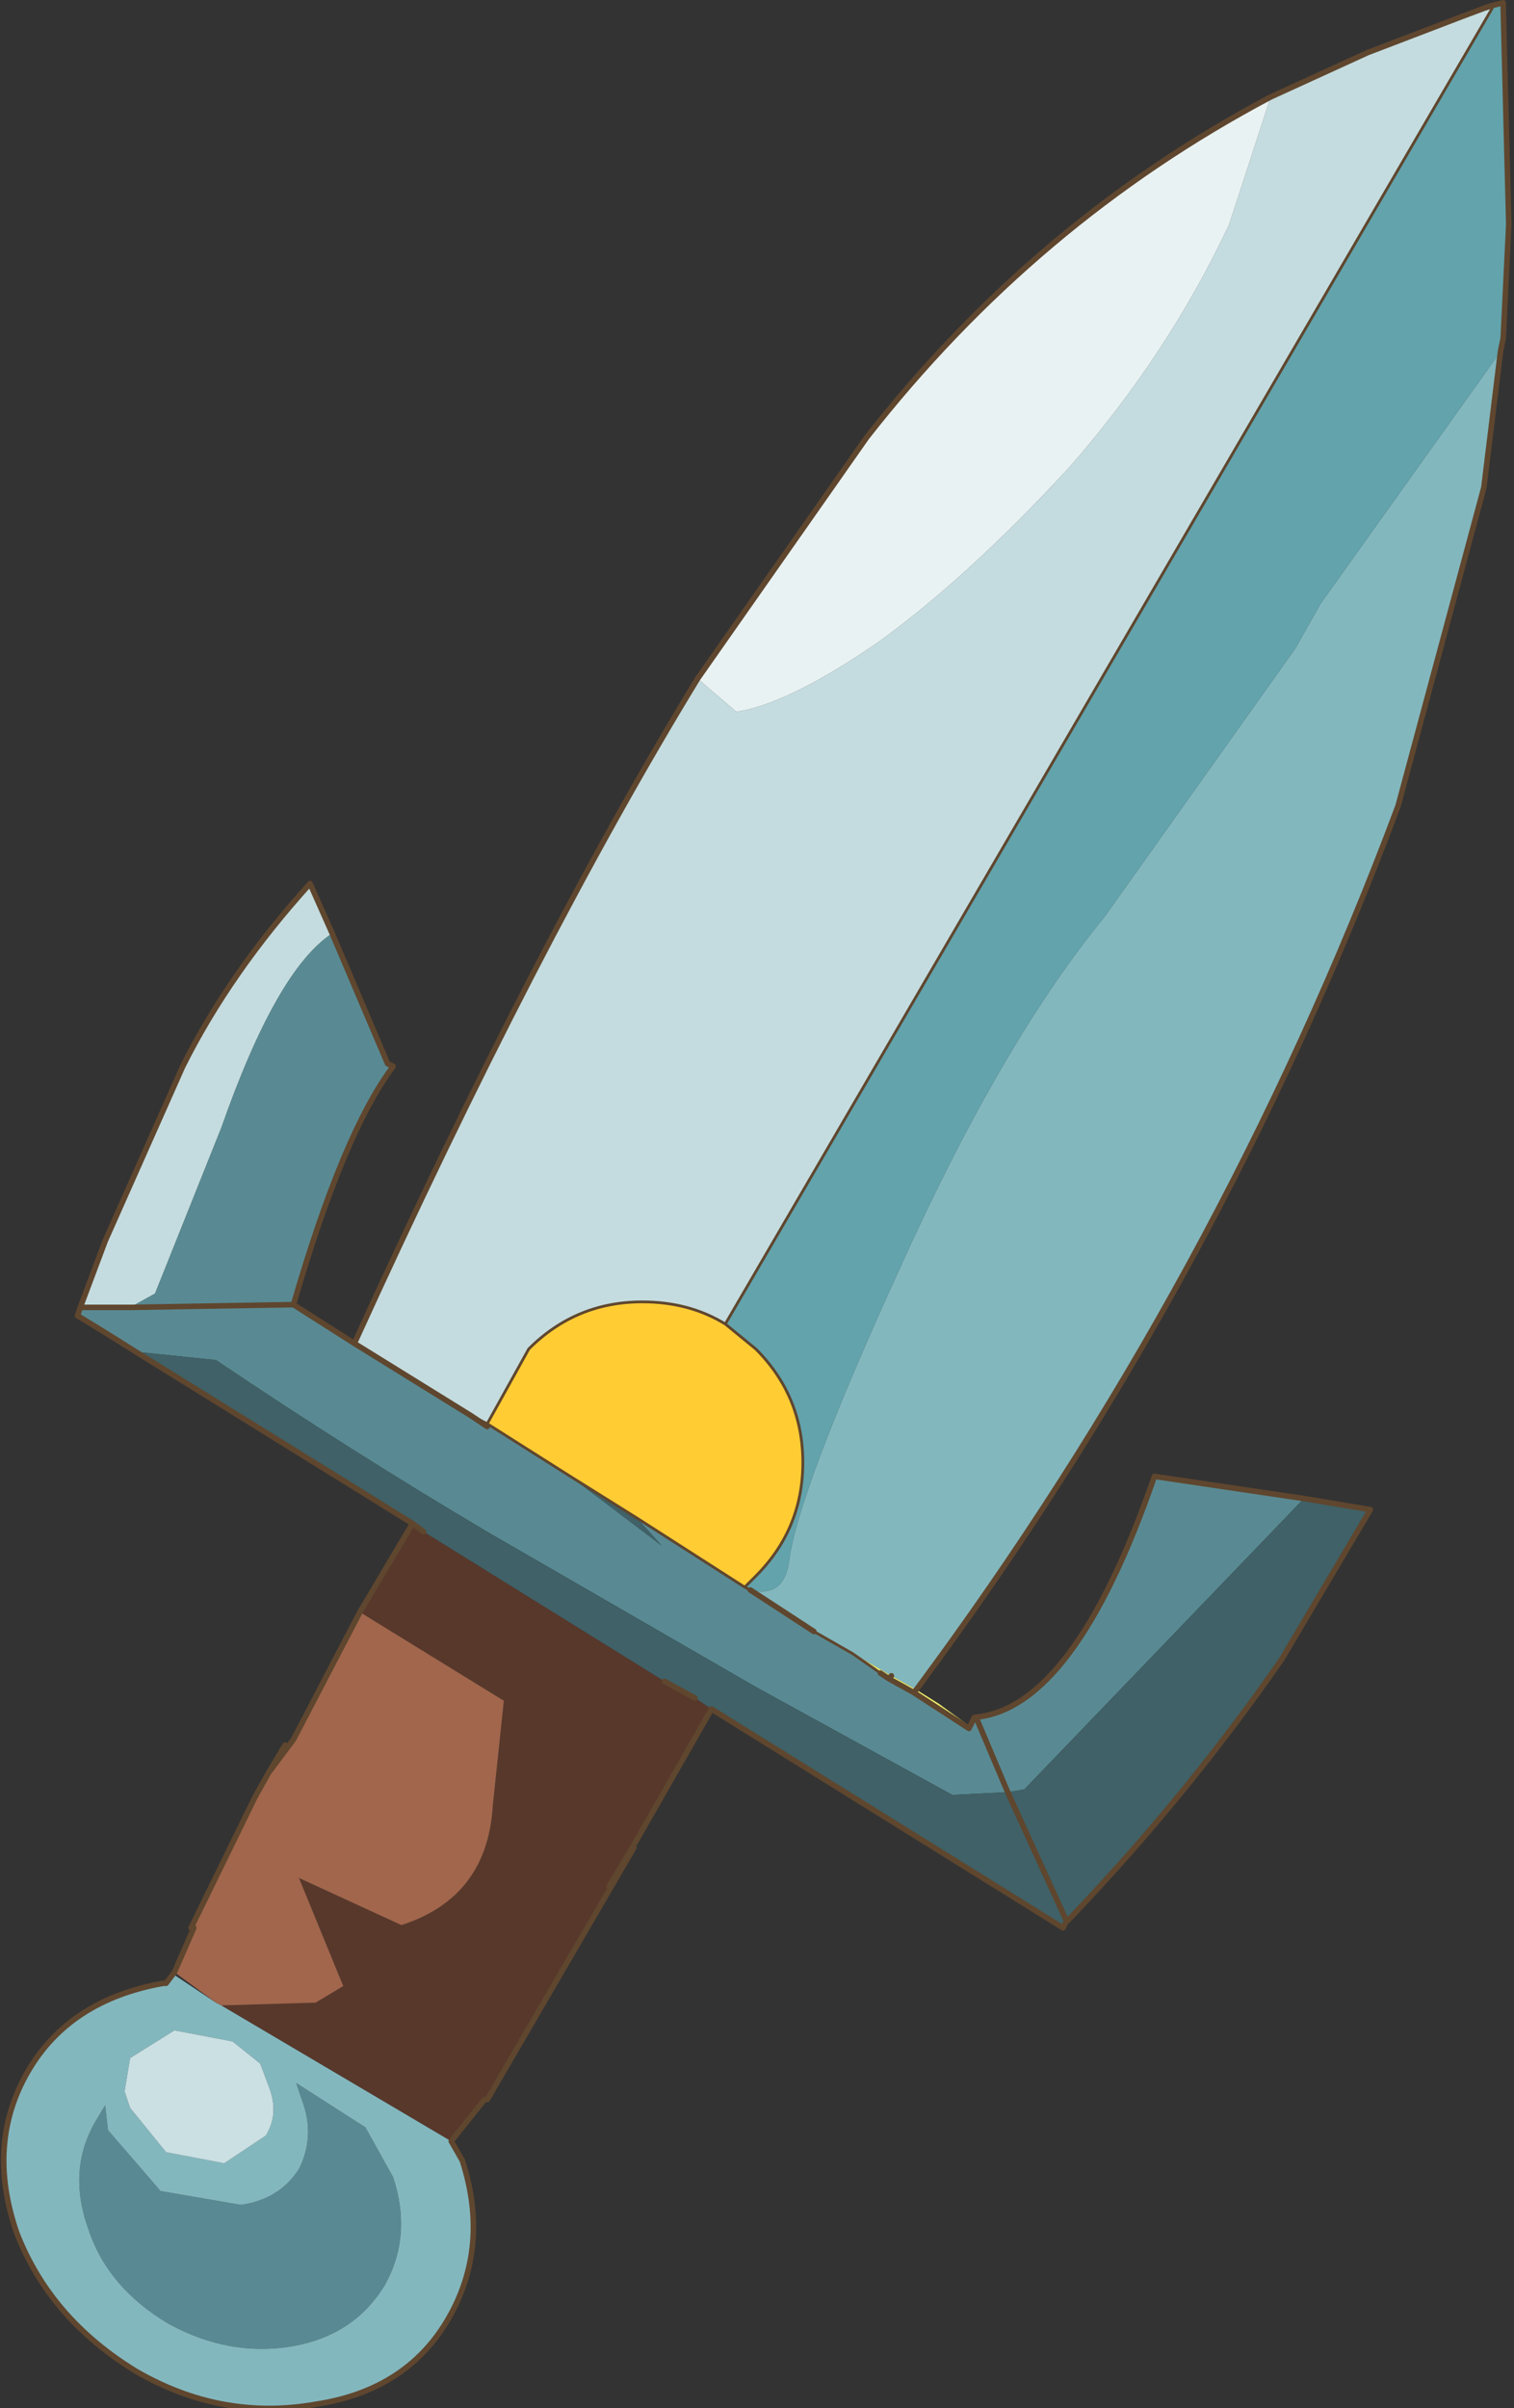
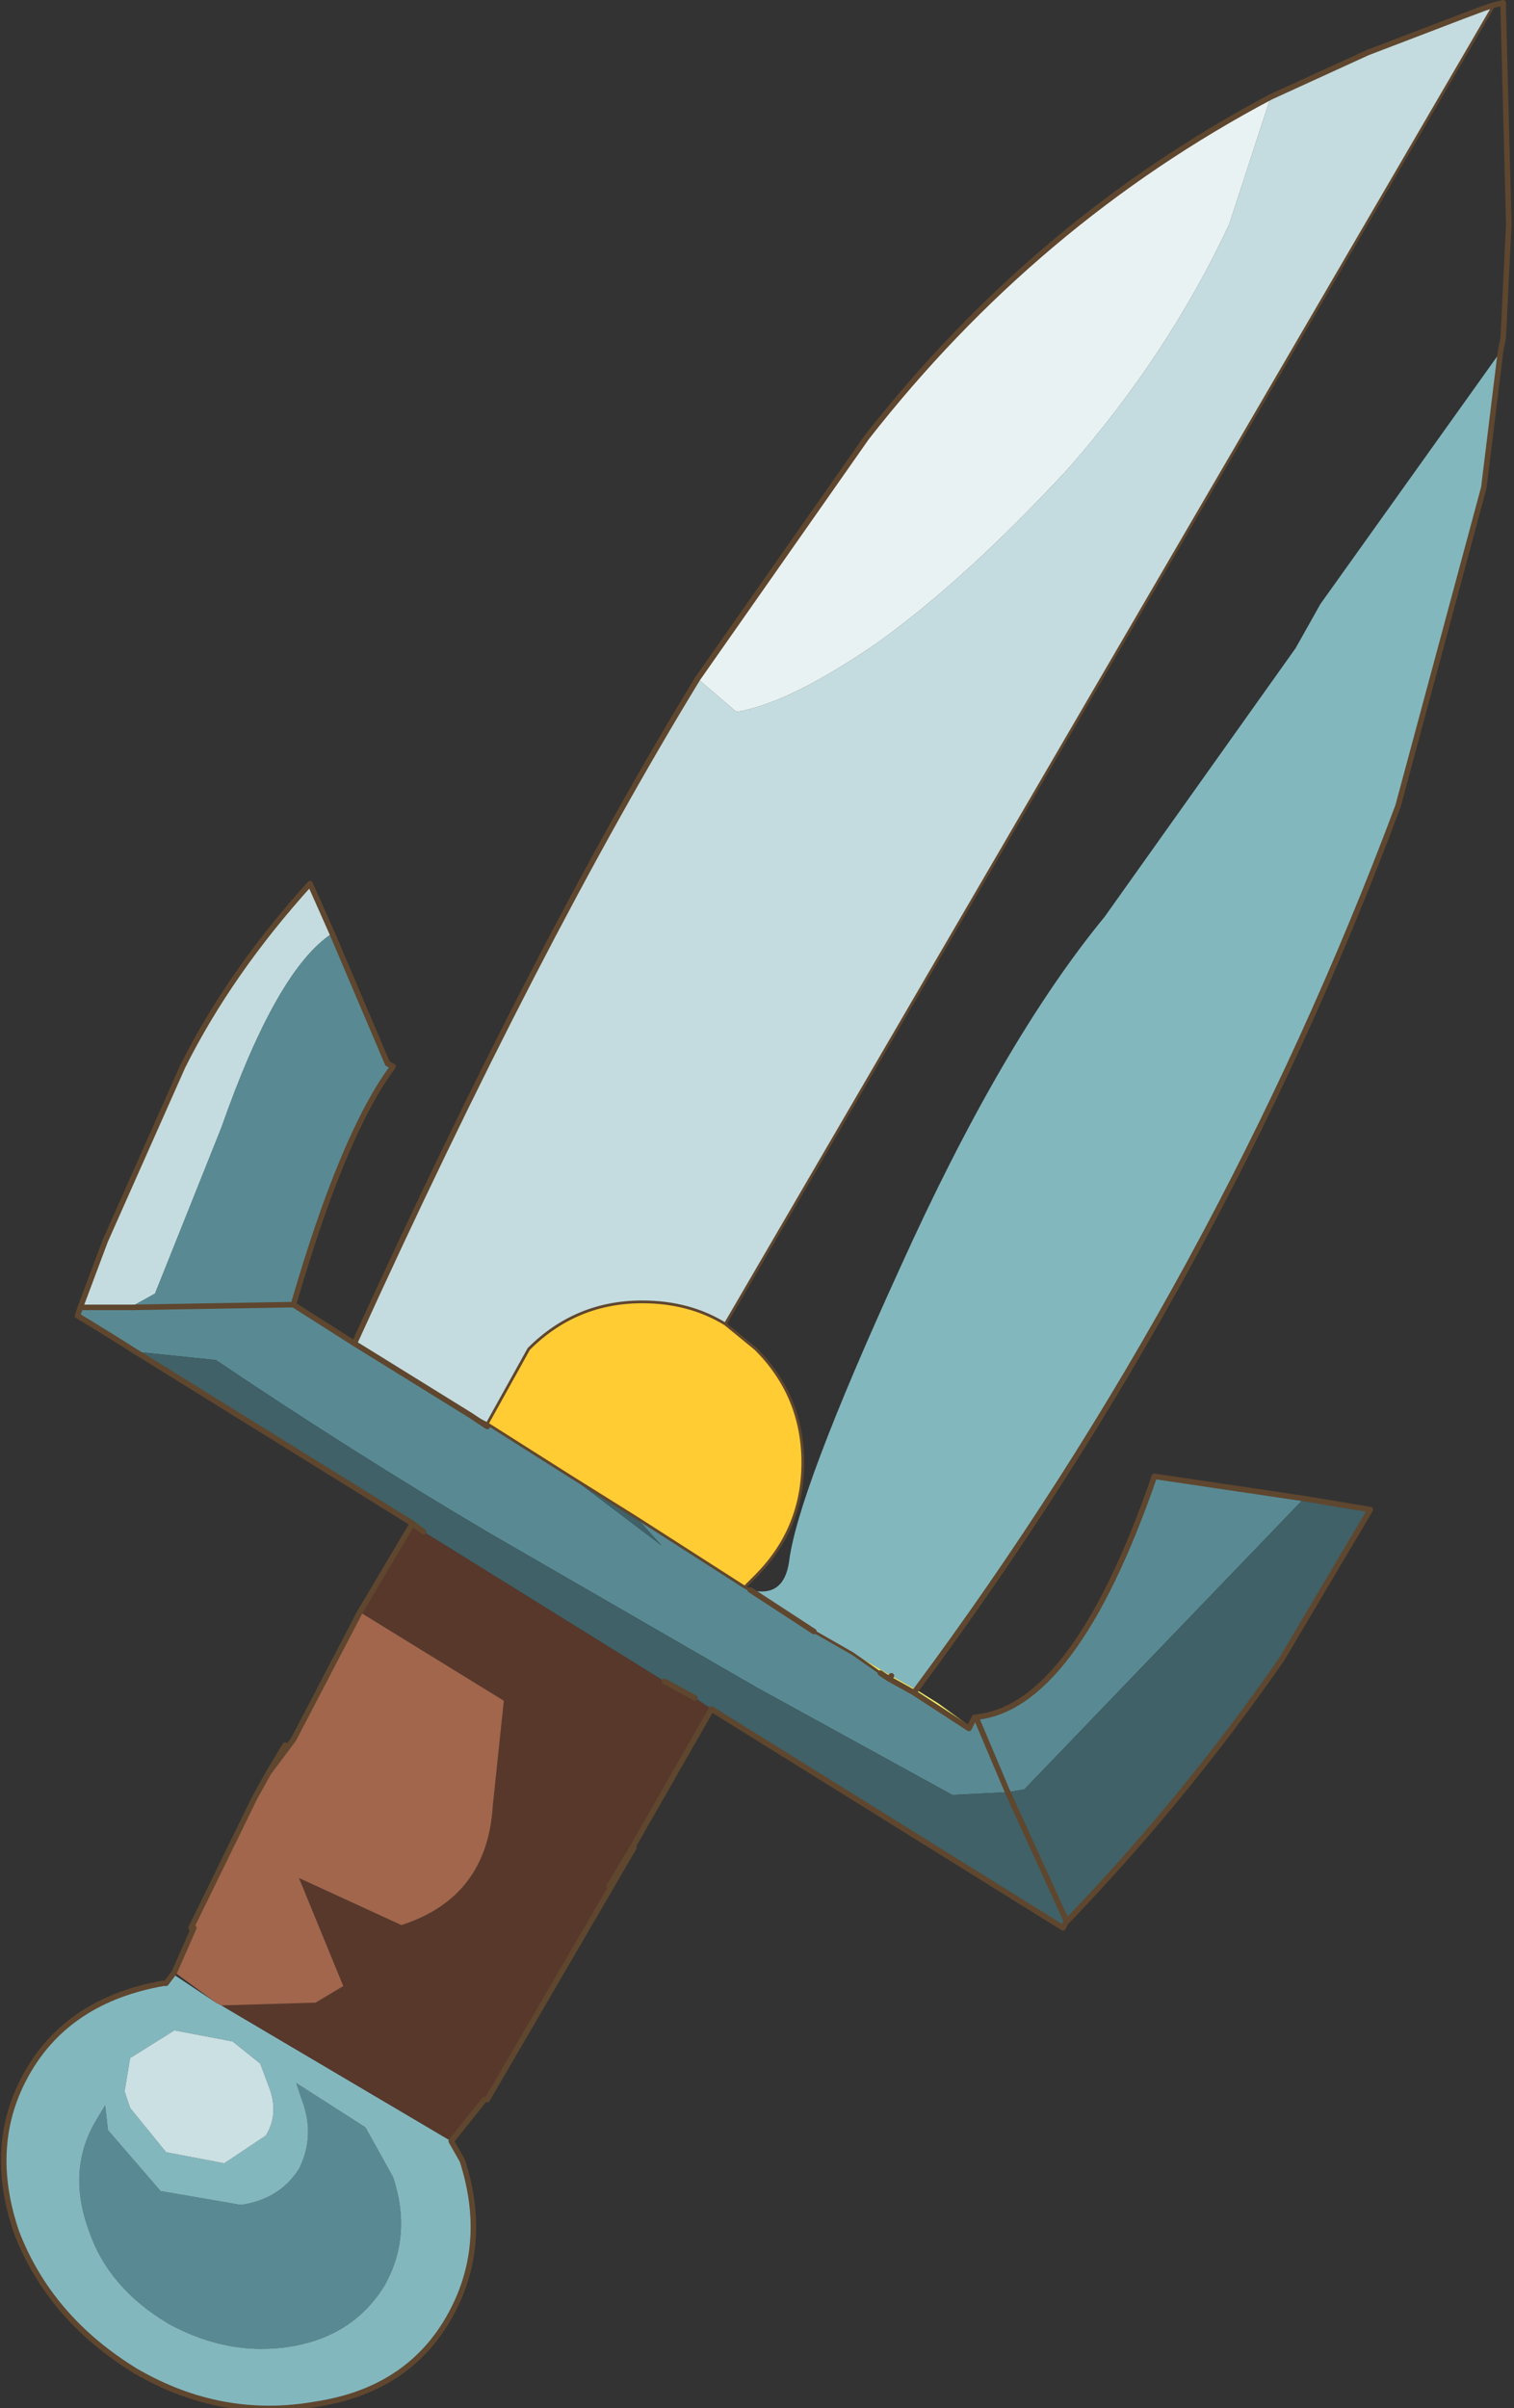
<svg xmlns="http://www.w3.org/2000/svg" xmlns:xlink="http://www.w3.org/1999/xlink" width="31.2px" height="49.6px">
  <rect width="100%" height="100%" fill="#333333" stroke="none" />
  <g transform="matrix(1, 0, 0, 1, -259.35, -175.65)">
    <use xlink:href="#object-0" width="27.3" height="43.5" transform="matrix(1.141, 0, 0, 1.141, 259.35, 175.65)" />
  </g>
  <defs>
    <g transform="matrix(1, 0, 0, 1, 13.65, 21.75)" id="object-0">
      <use xlink:href="#object-1" width="27.3" height="43.5" transform="matrix(1, 0, 0, 1, -13.65, -21.75)" />
    </g>
    <g transform="matrix(1, 0, 0, 1, 13.65, 21.75)" id="object-1">
      <path fill-rule="evenodd" fill="#c4dcdf" stroke="none" d="M13.3 -21.65L13.3 -21.6L-0.55 2.15Q-1.2 1.75 -2.05 1.75Q-3.25 1.75 -4.1 2.6L-4.85 3.95L-5.15 3.8L-7.25 2.5Q-3.95 -4.75 -1.05 -9.5L-0.35 -8.9Q0.6 -9.05 2.2 -10.15Q3.8 -11.3 5.65 -13.3Q7.45 -15.35 8.55 -17.7L9.3 -20L11.05 -20.8L12.75 -21.45L13.15 -21.6L13.3 -21.65M-5.15 3.8L-4.85 3.95L-4.85 4L-5.15 3.8M-12.2 1.85L-11.75 0.65L-10.35 -2.5Q-9.5 -4.2 -8.05 -5.8L-7.65 -4.9Q-8.65 -4.25 -9.65 -1.4L-10.85 1.6L-11.3 1.85L-12.2 1.85" />
-       <path fill-rule="evenodd" fill="#62a3ac" stroke="none" d="M-0.55 2.15L13.3 -21.6L13.3 -21.65L13.5 -21.7L13.5 -21.6L13.6 -17.7L13.5 -15.65L13.45 -15.4L10.2 -10.85L9.75 -10.05L6.3 -5.2Q4.45 -2.95 2.6 1.15Q0.75 5.2 0.6 6.45Q0.5 7.1 -0.1 6.95L-0.2 6.9L0 6.7Q0.85 5.85 0.85 4.65Q0.85 3.45 0 2.6L-0.55 2.15" />
      <path fill-rule="evenodd" fill="#e9f2f3" stroke="none" d="M9.3 -20L8.55 -17.7Q7.45 -15.35 5.65 -13.3Q3.8 -11.3 2.2 -10.15Q0.6 -9.05 -0.35 -8.9L-1.05 -9.5L2 -13.85Q5.05 -17.75 9.3 -20" />
      <path fill-rule="evenodd" fill="#598a93" stroke="none" d="M-7.25 2.5L-5.15 3.8L-4.85 4L-4.85 3.95L-3.35 4.9L-1.7 6.15L-2.15 5.65L-0.2 6.9L-0.1 6.95L1.05 7.7L1.75 8.1L2.25 8.45L2.4 8.55L2.85 8.8L3.85 9.45L3.9 9.35L4 9.3L4.55 10.6L3.55 10.65L0 8.7L-4.85 5.9Q-7.3 4.45 -9.75 2.8L-11.2 2.65Q-11.75 2.3 -12.25 2L-12.2 1.85L-11.3 1.85L-10.85 1.6L-9.65 -1.4Q-8.65 -4.25 -7.65 -4.9L-6.65 -2.55L-6.55 -2.5Q-7.45 -1.3 -8.35 1.8L-7.25 2.5M3.95 9.25Q5.75 9.1 7.2 4.9L9.9 5.3L4.85 10.55L4.55 10.6L4 9.3L3.95 9.25M-8.35 1.8L-11.3 1.85L-8.35 1.8M-10.75 17.8L-9.3 18.05Q-8.6 17.95 -8.25 17.4Q-7.95 16.8 -8.2 16.15L-8.3 15.85L-7.05 16.65L-6.55 17.55Q-6.2 18.6 -6.7 19.5Q-7.25 20.4 -8.35 20.6Q-9.5 20.8 -10.6 20.2Q-11.7 19.55 -12.05 18.5Q-12.45 17.4 -11.9 16.5L-11.75 16.25L-11.7 16.7L-10.75 17.8" />
      <path fill-rule="evenodd" fill="#ffcc33" stroke="none" d="M-4.85 3.95L-4.1 2.6Q-3.25 1.75 -2.05 1.75Q-1.2 1.75 -0.55 2.15L0 2.6Q0.85 3.45 0.85 4.65Q0.85 5.85 0 6.7L-0.2 6.9L-2.15 5.65L-3.35 4.9L-4.85 3.95" />
      <path fill-rule="evenodd" fill="#83b7be" stroke="none" d="M-0.1 6.95Q0.5 7.1 0.6 6.45Q0.75 5.2 2.6 1.15Q4.45 -2.95 6.3 -5.2L9.75 -10.05L10.2 -10.85L13.45 -15.4L13.15 -12.95L11.6 -7.2Q8.4 1.35 2.9 8.75L2.45 8.5L1.85 8.15L1.75 8.1L1.05 7.7L-0.1 6.95M-5.5 16.9L-5.3 17.25Q-4.8 18.8 -5.55 20.1Q-6.3 21.4 -7.95 21.65Q-9.65 21.95 -11.2 21.05Q-12.75 20.1 -13.35 18.55Q-13.9 16.95 -13.15 15.65Q-12.4 14.35 -10.7 14.05L-10.65 14.05L-10.5 13.85L-10.5 13.9L-9.75 14.4L-9.65 14.45L-5.5 16.9M-10.5 14.9L-11.3 15.4L-11.4 16L-11.3 16.3L-10.65 17.1L-9.6 17.3L-8.85 16.8Q-8.6 16.4 -8.8 15.9L-8.95 15.5L-9.45 15.1L-10.5 14.9M-10.75 17.8L-11.7 16.7L-11.75 16.25L-11.9 16.5Q-12.45 17.4 -12.05 18.5Q-11.7 19.55 -10.6 20.2Q-9.5 20.8 -8.35 20.6Q-7.25 20.4 -6.7 19.5Q-6.2 18.6 -6.55 17.55L-7.05 16.65L-8.3 15.85L-8.2 16.15Q-7.95 16.8 -8.25 17.4Q-8.6 17.95 -9.3 18.05L-10.75 17.8" />
      <path fill-rule="evenodd" fill="#f1f16c" stroke="none" d="M2.9 8.75L3.3 9L3.85 9.4L3.9 9.35L3.85 9.45L2.85 8.8L2.4 8.55L2.25 8.45L1.85 8.15L2.45 8.5L2.9 8.75L2.85 8.8L2.9 8.75M2.4 8.55L2.45 8.5L2.4 8.55" />
      <path fill-rule="evenodd" fill="#3f6167" stroke="none" d="M9.9 5.3L11.1 5.5L9.5 8.2Q7.8 10.65 5.7 12.85L5.55 13.05L-0.8 9.1L-1.1 8.9L-1.65 8.6L-6 5.9L-6.2 5.75L-11.2 2.65L-9.75 2.8Q-7.3 4.45 -4.85 5.9L0 8.7L3.55 10.65L4.55 10.6L4.85 10.55L9.9 5.3M-3.35 4.9L-2.15 5.65L-1.7 6.15L-3.35 4.9M5.55 13.05L5.6 12.95L5.7 12.85L5.6 12.95L5.55 13.05M4.55 10.6L5.6 12.9L5.6 12.95L5.6 12.9L4.55 10.6" />
      <path fill-rule="evenodd" fill="#58382b" stroke="none" d="M-0.8 9.1L-1.8 10.85L-2 11.2L-2.2 11.55L-2.65 12.3L-2.2 11.6L-4.85 16.15L-4.9 16.15L-5.5 16.9L-9.65 14.45L-7.95 14.4L-7.45 14.1L-8.25 12.15L-6.4 13Q-4.85 12.5 -4.75 10.85L-4.55 8.95L-7.15 7.35L-6.2 5.75L-6 5.9L-1.65 8.6L-1.1 8.9L-0.8 9.1M-1.8 10.85L-2.2 11.55L-1.8 10.85" />
      <path fill-rule="evenodd" fill="#a1664c" stroke="none" d="M-10.5 13.85L-10.15 13.05L-10.2 13.05L-10.15 12.95L-9.05 10.7L-8.8 10.25L-8.5 9.75L-8.35 9.65L-7.15 7.35L-4.55 8.95L-4.75 10.85Q-4.85 12.5 -6.4 13L-8.25 12.15L-7.45 14.1L-7.95 14.4L-9.65 14.45L-9.75 14.4L-10.5 13.85M-8.8 10.25L-8.35 9.65L-8.8 10.25" />
      <path fill-rule="evenodd" fill="#78783b" stroke="none" d="M4 9.3L3.9 9.35L4 9.3M2.25 8.45L1.75 8.1L1.85 8.15L2.25 8.45" />
      <path fill-rule="evenodd" fill="#cae0e3" stroke="none" d="M-10.5 14.9L-9.45 15.1L-8.95 15.5L-8.8 15.9Q-8.6 16.4 -8.85 16.8L-9.6 17.3L-10.65 17.1L-11.3 16.3L-11.4 16L-11.3 15.4L-10.5 14.9" />
      <path fill="none" stroke="#5f462e" stroke-width="0.05" stroke-linecap="round" stroke-linejoin="round" d="M-0.55 2.15L13.3 -21.6L13.3 -21.65M-5.15 3.8L-4.85 3.95L-4.1 2.6Q-3.25 1.75 -2.05 1.75Q-1.2 1.75 -0.55 2.15L0 2.6Q0.85 3.45 0.85 4.65Q0.85 5.85 0 6.7L-0.2 6.9L-0.1 6.95M-3.35 4.9L-2.15 5.65L-0.2 6.9M-3.35 4.9L-4.85 3.95L-4.85 4M2.25 8.45L1.75 8.1L1.05 7.7" />
      <path fill="none" stroke="#5f462e" stroke-width="0.1" stroke-linecap="round" stroke-linejoin="round" d="M13.3 -21.65L13.15 -21.6L12.75 -21.45L11.05 -20.8L9.3 -20Q5.05 -17.75 2 -13.85L-1.05 -9.5Q-3.95 -4.75 -7.25 2.5L-5.15 3.8L-4.85 4M13.45 -15.4L13.5 -15.65L13.6 -17.7L13.5 -21.6L13.5 -21.7L13.3 -21.65M13.45 -15.4L13.15 -12.95L11.6 -7.2Q8.4 1.35 2.9 8.75L2.85 8.8L3.85 9.45L3.9 9.35L3.95 9.25Q5.75 9.1 7.2 4.9L9.9 5.3L11.1 5.5L9.5 8.2Q7.8 10.65 5.7 12.85L5.6 12.95L5.55 13.05L-0.8 9.1L-1.8 10.85L-2.2 11.55L-2 11.2M-2.2 11.55L-2.65 12.3M-2.2 11.6L-4.85 16.15M-4.9 16.15L-5.5 16.9L-5.3 17.25Q-4.8 18.8 -5.55 20.1Q-6.3 21.4 -7.95 21.65Q-9.65 21.95 -11.2 21.05Q-12.75 20.1 -13.35 18.55Q-13.9 16.95 -13.15 15.65Q-12.4 14.35 -10.7 14.05L-10.65 14.05L-10.5 13.85L-10.15 13.05M-10.2 13.05L-10.15 12.95L-9.05 10.7L-8.8 10.25L-8.5 9.75M-8.35 9.65L-7.15 7.35L-6.2 5.75L-11.2 2.65Q-11.75 2.3 -12.25 2L-12.2 1.85L-11.75 0.65L-10.35 -2.5Q-9.5 -4.2 -8.05 -5.8L-7.65 -4.9L-6.65 -2.55L-6.55 -2.5Q-7.45 -1.3 -8.35 1.8L-7.25 2.5M-11.3 1.85L-8.35 1.8M-6.2 5.75L-6 5.9M-1.65 8.6L-1.1 8.9M-8.35 9.65L-8.8 10.25M4.55 10.6L4 9.3M2.85 8.8L2.4 8.55L2.25 8.45M1.05 7.7L-0.1 6.95M-11.3 1.85L-12.2 1.85M2.45 8.5L2.4 8.55M5.6 12.95L5.6 12.9L4.55 10.6" />
    </g>
  </defs>
</svg>